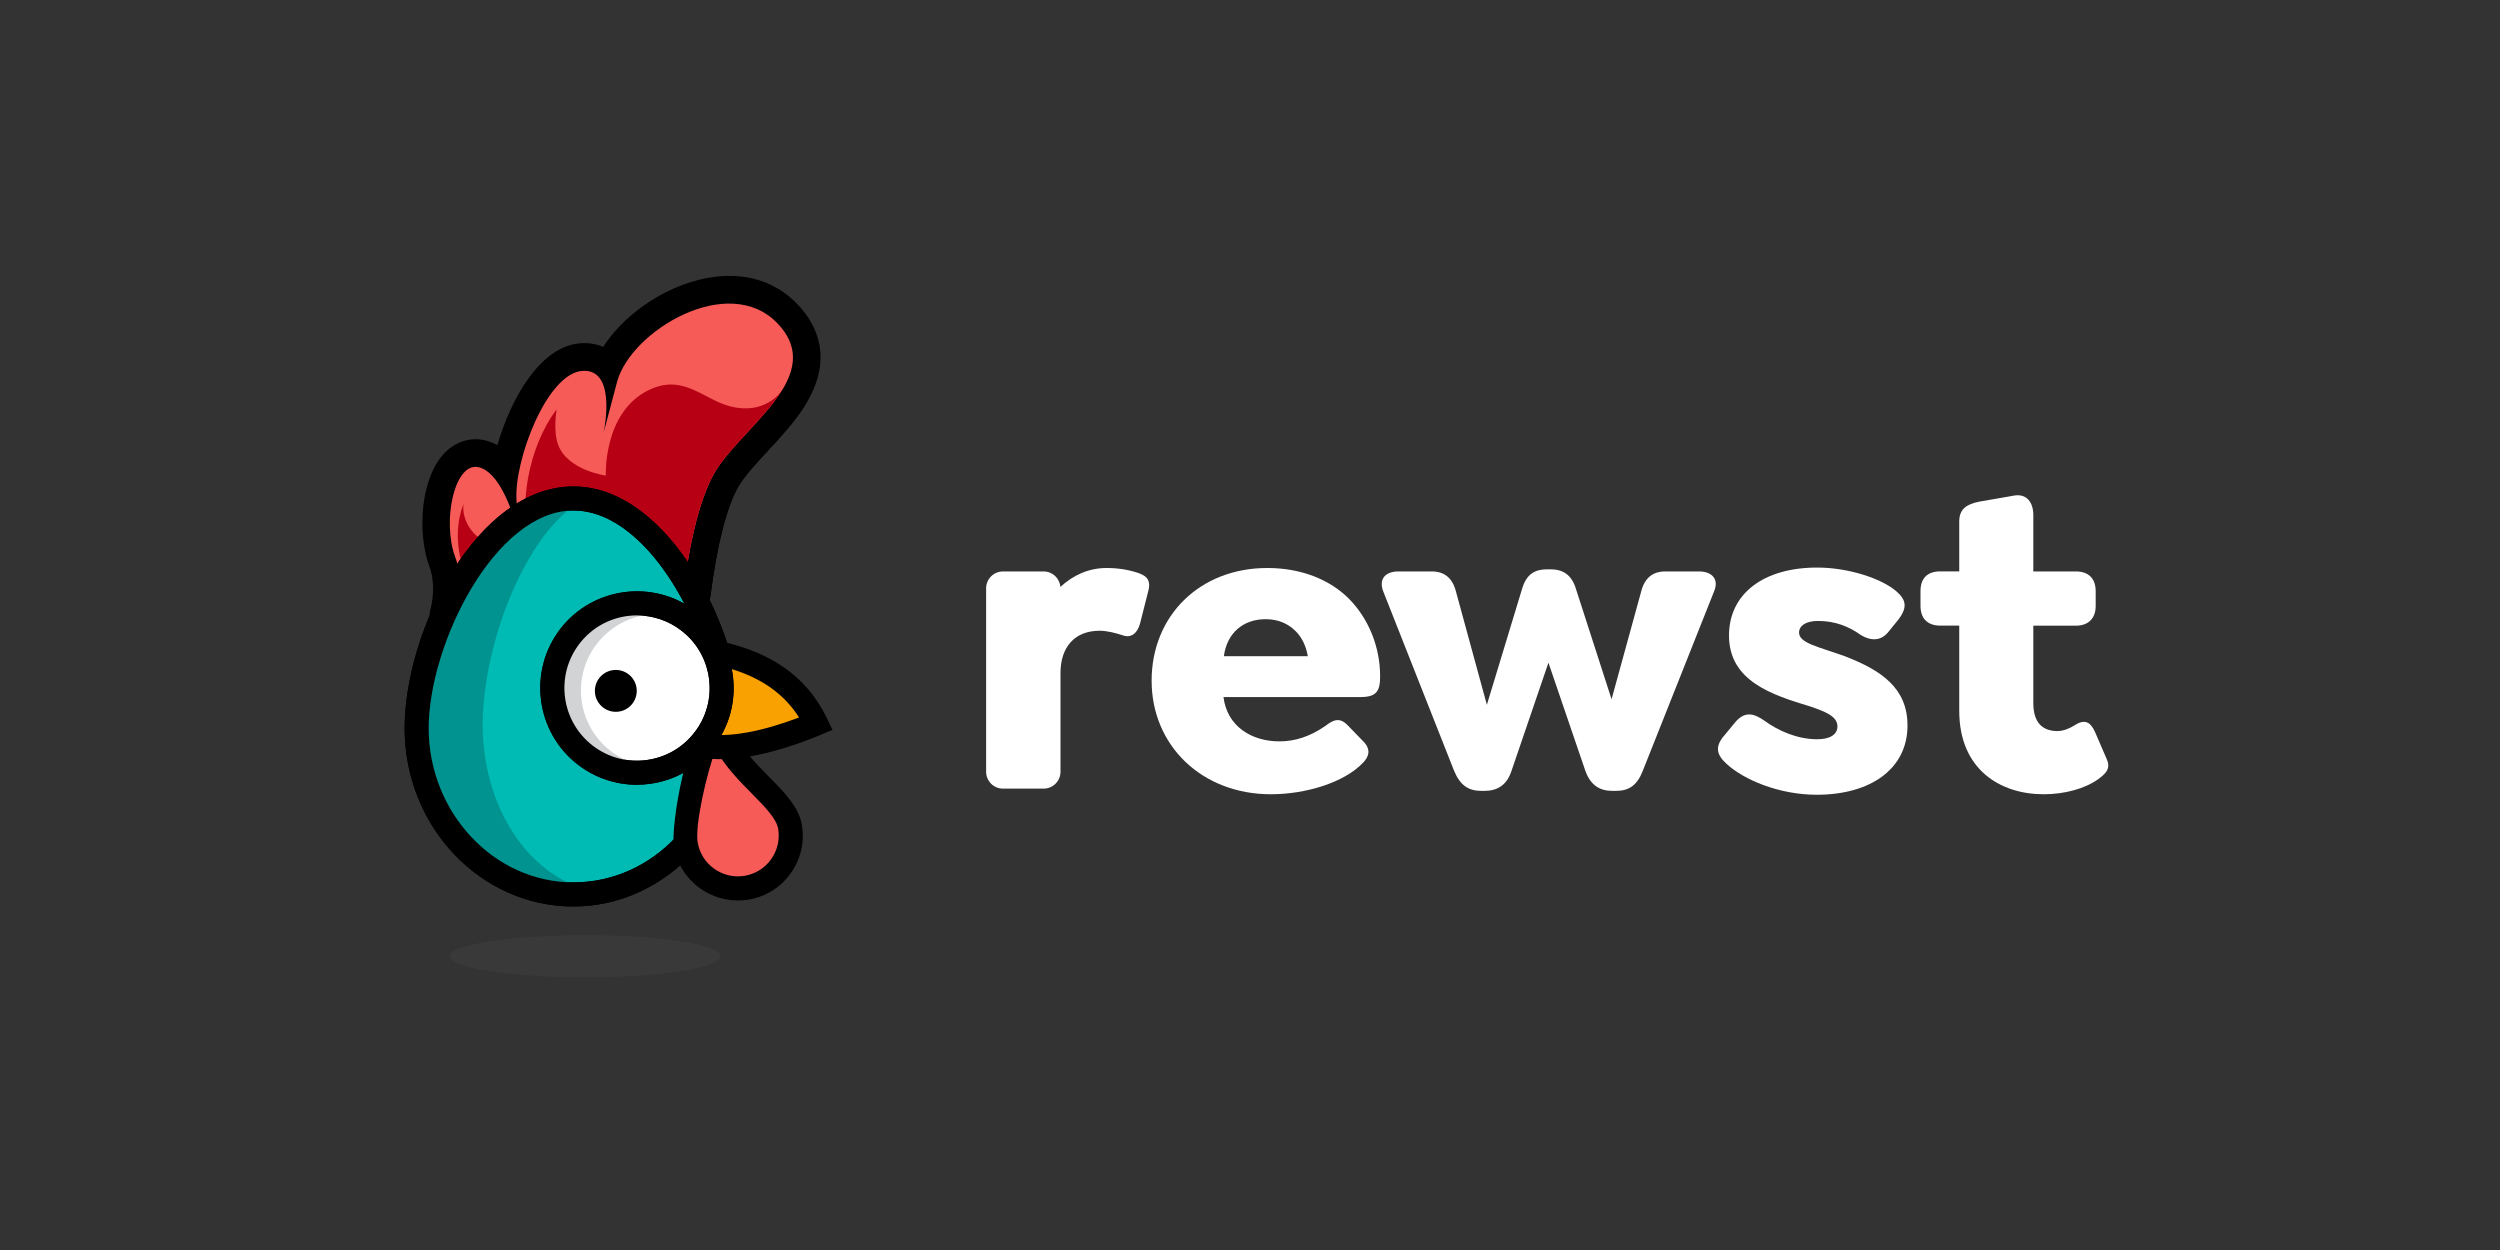
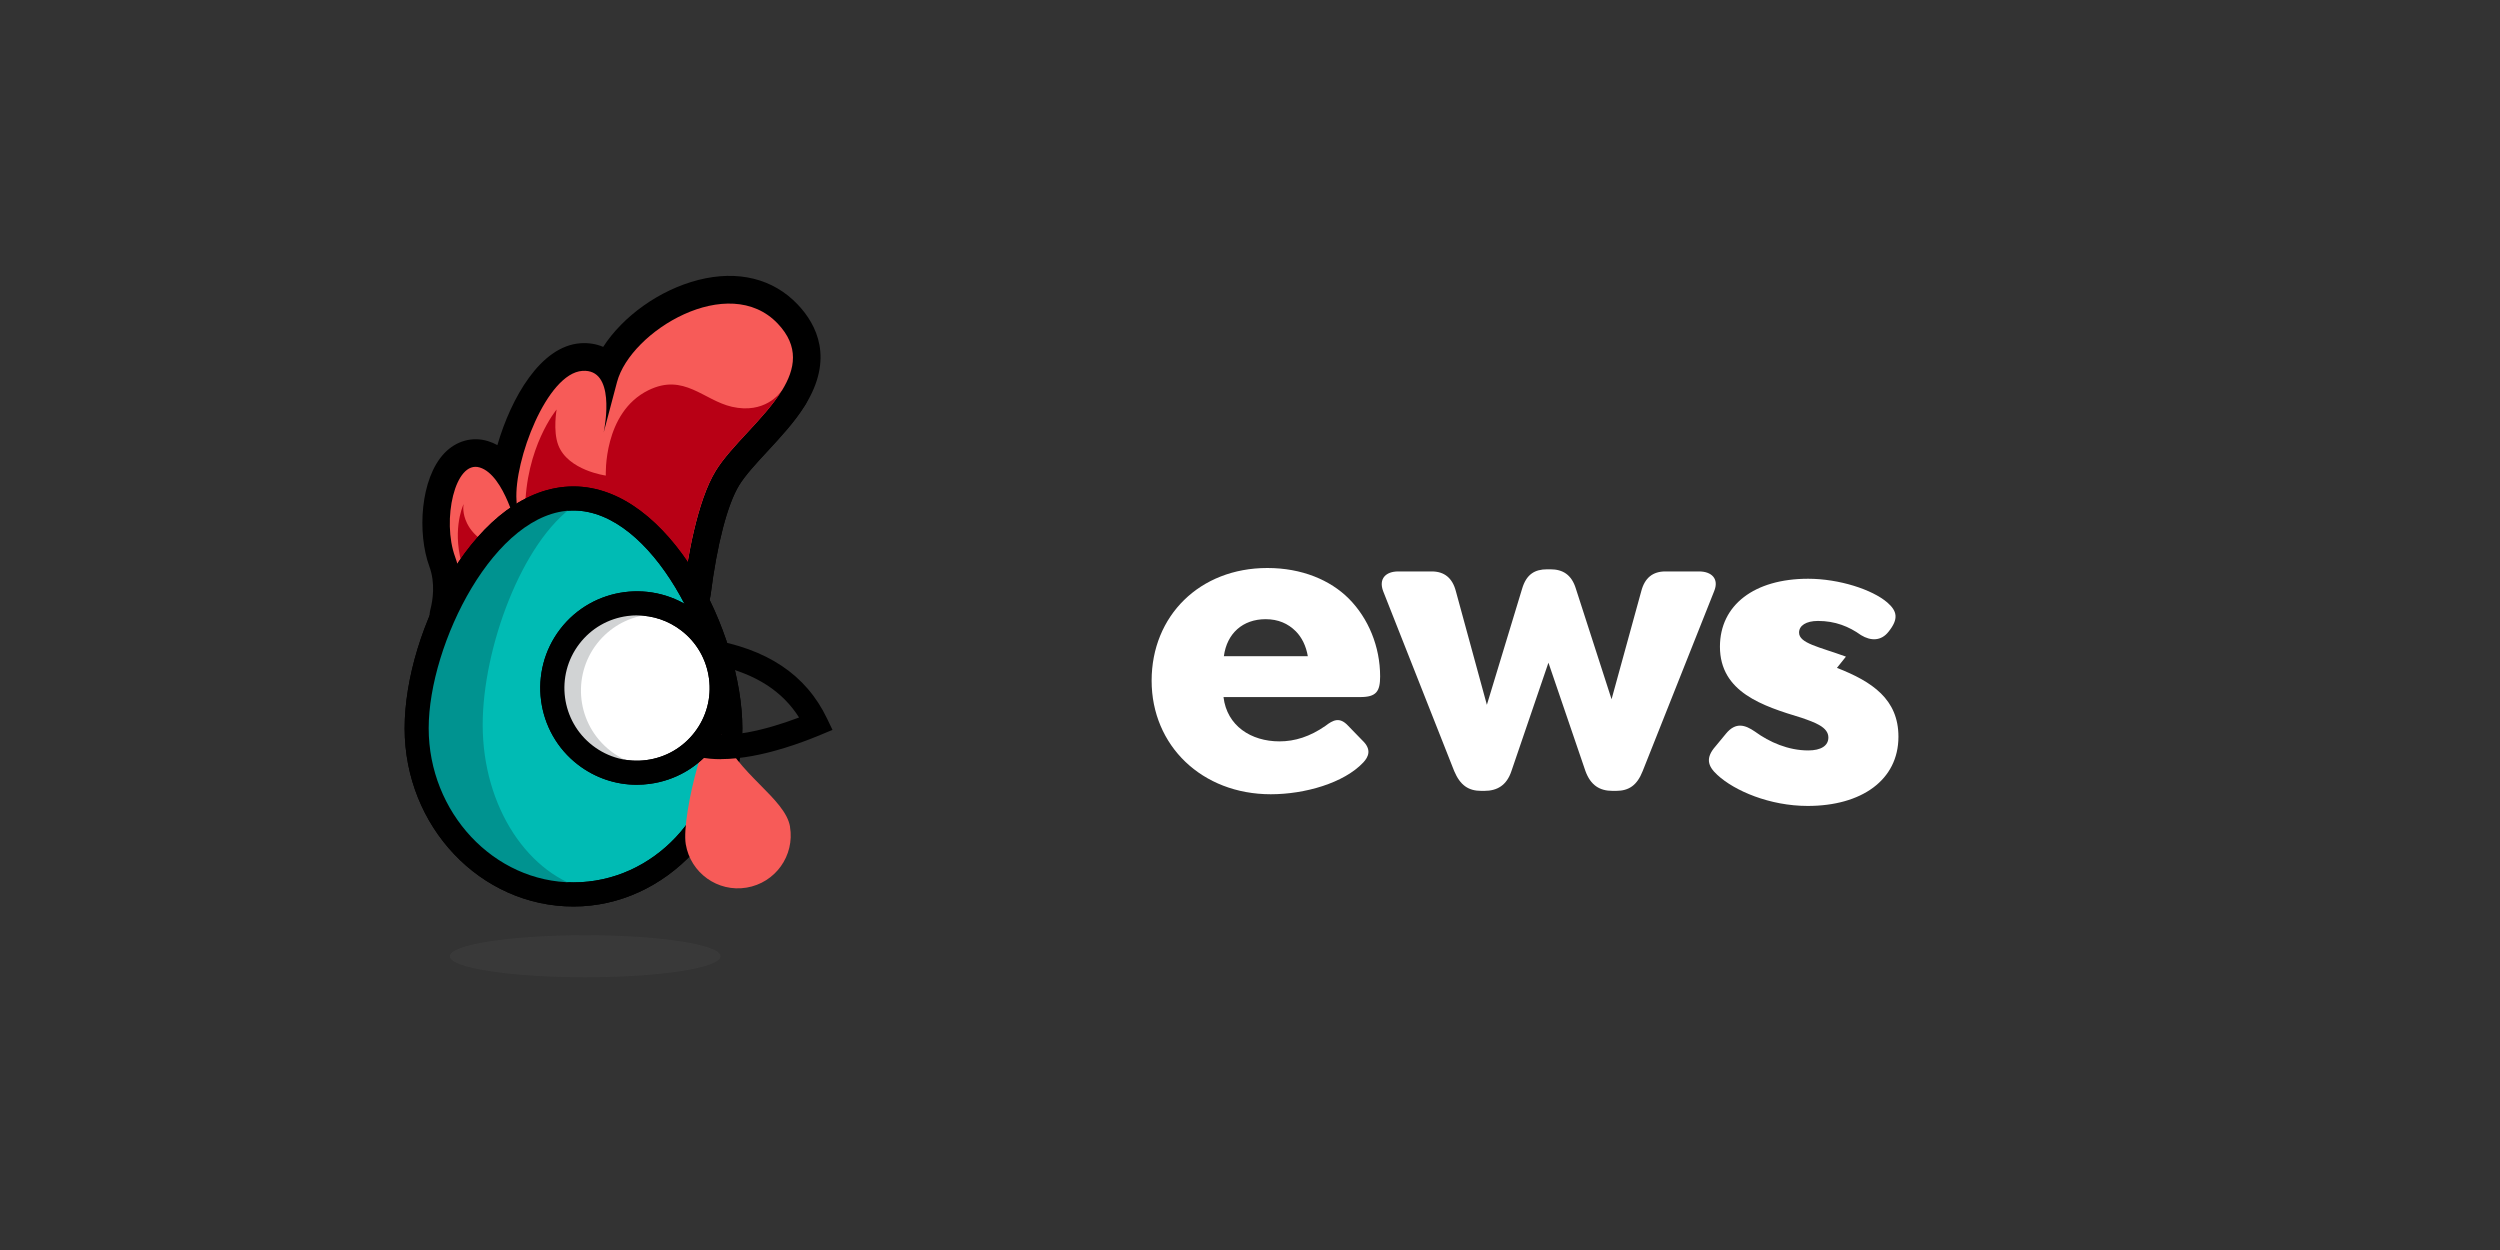
<svg xmlns="http://www.w3.org/2000/svg" id="Layer_1" data-name="Layer 1" viewBox="0 0 400 200">
  <rect x="0" y="0" width="400" height="200" fill="#333333" stroke="none" />
  <defs>
    <style>
      .cls-1 {
        fill: #f9a100;
      }

      .cls-2 {
        fill: #00bbb4;
      }

      .cls-3 {
        fill: #009390;
      }

      .cls-4 {
        fill: #f75b58;
      }

      .cls-5 {
        fill: #fff;
      }

      .cls-6 {
        fill: #b80015;
      }

      .cls-7 {
        fill: #d1d3d4;
      }

      .cls-8 {
        fill: #606060;
      }

      .cls-9 {
        opacity: .15;
      }
    </style>
  </defs>
  <g>
-     <path class="cls-5" d="m182.01,91.64c-1.45-.48-3.1-.76-4.96-.76-2.8,0-5.3,1.1-7.39,3.03-.11-1.39-1.26-2.48-2.68-2.48h-6.5c-1.49,0-2.7,1.21-2.7,2.7v29.35c0,1.49,1.21,2.7,2.7,2.7h6.5c1.49,0,2.7-1.21,2.7-2.7v-15.81c0-4.06,2.2-6.75,6.26-6.75,1.17,0,2.48.34,3.58.69,1.17.48,2.34.07,2.89-1.86l1.31-5.16c.55-2-.55-2.55-1.72-2.96Z" />
    <path class="cls-5" d="m202.77,90.88c-10.81,0-18.51,7.64-18.51,18.03s8.05,18.17,19.07,18.17c5.44,0,11.7-1.79,14.8-5.09.83-.89,1.38-2.07-.14-3.51l-2.34-2.41c-1.31-1.38-2.34-.89-3.58.07-2.48,1.72-4.89,2.48-7.36,2.48-4.54,0-8.4-2.48-8.95-7.09h21.89c2.55,0,3.17-.89,3.17-3.3,0-4.75-1.86-9.29-5.02-12.46-2.96-2.96-7.5-4.89-13.01-4.89Zm-6.95,14.11c.48-3.65,3.03-5.92,6.68-5.92,2,0,3.58.69,4.82,1.93.96.96,1.65,2.34,1.93,3.99h-13.42Z" />
    <path class="cls-5" d="m271.82,91.43h-5.37c-2,0-3.3,1.03-3.85,3.17l-4.75,17.28-5.71-17.69c-.69-2.27-2.13-3.1-4.06-3.1h-.55c-1.93,0-3.3.76-3.99,3.1l-5.64,18.58-4.96-18.17c-.55-2.13-1.86-3.17-3.85-3.17h-5.37c-2,0-3.17,1.17-2.41,3.17l11.36,28.77c.96,2.27,2.27,3.17,4.34,3.17h.48c2.07,0,3.58-.89,4.34-3.17l5.92-17.34,5.92,17.34c.83,2.27,2.27,3.17,4.34,3.17h.55c2.07,0,3.37-.89,4.27-3.17l11.43-28.77c.83-2-.41-3.17-2.41-3.17Z" />
-     <path class="cls-5" d="m295.35,105.06c-4.34-1.58-7.5-2.13-7.5-3.85,0-1.1,1.1-1.86,3.03-1.86,2.75,0,4.96.89,6.88,2.27,1.58.96,3.23.96,4.41-.55l1.45-1.79c1.65-2.06,1.38-3.3-.21-4.68-2.41-2.07-7.71-3.79-12.66-3.79-8.6,0-14.11,4.2-14.11,10.87,0,7.3,6.88,9.5,13.01,11.36,2.2.76,4.34,1.51,4.34,3.17,0,1.31-1.17,2.07-3.23,2.07-3.17,0-6.19-1.31-8.54-3.03-1.51-1.03-3.03-1.58-4.61.34l-1.65,2c-1.65,1.86-1.31,3.17.27,4.61,2.75,2.55,8.4,4.96,14.45,4.96,8.6,0,14.52-4.13,14.52-11.08,0-5.99-4.2-8.81-9.84-11.01Z" />
-     <path class="cls-5" d="m337.1,121.51l-1.93-4.47c-.62-1.31-1.45-2.13-3.17-1.03-.76.48-1.79.96-2.82.96-2.13,0-3.85-1.1-3.85-4.47v-12.39h6.81c2,0,3.17-1.17,3.17-3.17v-2.34c0-2.07-1.17-3.17-3.17-3.17h-6.81v-9.02c0-2.07-1.1-3.51-3.17-3.1l-5.51.96c-2,.41-3.17,1.17-3.17,3.17v7.98h-3.03c-2.07,0-3.17,1.1-3.17,3.17v2.34c0,2,1.1,3.17,3.17,3.17h3.03v13.63c0,9.43,6.61,13.35,13.49,13.35,3.37,0,6.61-.89,8.74-2.41.89-.69,2.13-1.51,1.38-3.17Z" />
+     <path class="cls-5" d="m295.35,105.06c-4.34-1.58-7.5-2.13-7.5-3.85,0-1.1,1.1-1.86,3.03-1.86,2.75,0,4.96.89,6.88,2.27,1.58.96,3.23.96,4.41-.55c1.65-2.06,1.38-3.3-.21-4.68-2.41-2.07-7.71-3.79-12.66-3.79-8.6,0-14.11,4.2-14.11,10.87,0,7.3,6.88,9.5,13.01,11.36,2.2.76,4.34,1.51,4.34,3.17,0,1.31-1.17,2.07-3.23,2.07-3.17,0-6.19-1.31-8.54-3.03-1.51-1.03-3.03-1.58-4.61.34l-1.65,2c-1.65,1.86-1.31,3.17.27,4.61,2.75,2.55,8.4,4.96,14.45,4.96,8.6,0,14.52-4.13,14.52-11.08,0-5.99-4.2-8.81-9.84-11.01Z" />
  </g>
  <g>
    <g>
      <path class="cls-4" d="m125.08,62.51s0,0-.02.02c-2.78,4.47-8.09,8.79-10.55,12.8-2.98,4.87-4.51,13.98-5.19,19.3-5.72-3.03-14.25-4.69-25.68-1.45-4.15,1.17-7.61,3.05-10.51,5.43.56-2.14,1.07-5.75-.3-9.48-2.16-5.85-.05-15.57,3.94-14.33,3.99,1.23,6.01,10.08,6.01,10.08,0,0,.28,1.53-.14-4.82-.42-6.35,4.85-20.33,10.54-20.72,5.31-.37,3.65,8.66,3.41,9.85.1-.38.51-1.91,2.13-8.05,2.16-8.18,17.87-17.66,25.73-9.35,3.44,3.63,2.81,7.22.65,10.71,0,0,0,0-.02.03Z" />
      <path d="m73.13,103.01c-.82,0-1.65-.23-2.37-.7-1.61-1.03-2.37-2.97-1.89-4.82.36-1.4.82-4.15-.17-6.85-1.96-5.32-1.46-14.06,2.39-18.12,1.89-1.99,4.5-2.71,6.99-1.94.53.16,1.03.38,1.5.64,2.19-7.53,6.89-15.85,13.3-16.3,1.3-.09,2.53.11,3.63.58,3.15-4.88,8.99-9.12,15.23-10.71,6.33-1.61,11.98-.21,15.91,3.95,3.07,3.24,5.77,8.67,1.19,16.06-.01.02-.02.04-.04.06-.04.06-.07.11-.11.16-1.63,2.57-3.81,4.92-5.91,7.19-1.82,1.96-3.53,3.82-4.51,5.41-1.88,3.07-3.55,9.47-4.57,17.55-.18,1.44-1.06,2.69-2.34,3.36-1.28.67-2.81.66-4.09-.02-4.19-2.22-11.48-4.21-22.42-1.11-3.35.95-6.35,2.49-8.92,4.6-.81.66-1.8,1-2.79,1Zm3.53-22.17c-.39,1.96-.46,4.71.3,6.77.38,1.02.64,2.03.83,3.01,1.2-.53,2.43-1,3.7-1.39-1.39-.44-2.63-1.58-3.02-3.42-.4-1.71-1.11-3.59-1.81-4.97Zm18.85,6.17c3.98,0,7.41.59,10.29,1.45.99-5.53,2.54-11.49,4.95-15.43,1.44-2.34,3.53-4.6,5.56-6.79,1.87-2.02,3.81-4.11,5-6.03.03-.06.07-.11.11-.17,1.58-2.61,1.2-3.77-.18-5.23-1.69-1.78-4.15-2.28-7.33-1.47-5.27,1.34-10.12,5.81-10.94,8.92-1.62,6.16-2.03,7.69-2.13,8.07-.62,2.29-2.94,3.68-5.25,3.14-2.31-.54-3.78-2.81-3.32-5.14.3-1.53.38-2.9.34-3.88-2.38,2.52-5.89,10.51-5.57,15.32.13,1.94.2,3.37.23,4.25.06,1.97-.47,3.22-1.18,4.02,3.43-.73,6.57-1.03,9.43-1.03Zm29.56-24.49h0,0Z" />
    </g>
    <g>
      <path class="cls-6" d="m74.12,90.99c-1.87-5.77-.18-9.83.06-10.34-.05.27-.23,1.49.55,3.08,2.28,4.67,9.95,5.24,9.95,5.24,0,0-.68-1.86-.66-7.21.03-10.25,5.04-16.24,5.04-16.24,0,0-.61,3.38.26,5.69,1.55,4.07,7.61,4.88,7.61,4.88,0,0-.46-10.07,6.81-13.65,5.69-2.8,8.82,1.61,13.39,2.65,5.21,1.17,7.64-2.14,7.93-2.56-2.78,4.47-8.09,8.79-10.55,12.8-2.98,4.87-4.51,13.98-5.19,19.3h0s-.32,1.05-2.85,2.84c-3.29,2.34-7.35,4.13-10.35,4.52-2.63.34-2.13-4.27-8.24-6.54-4.28-1.59-7.17-1.38-10.13.08-1.38.73-2.66,1.56-3.86,2.46.46-2.31.81-5.21.22-7.02Z" />
      <path d="m95.81,106.42c-3.27,0-4.97-2.51-5.83-3.77-.83-1.23-1.55-2.29-3.64-3.06-3.23-1.2-4.88-.96-6.59-.13-1.14.61-2.21,1.3-3.19,2.05-1.46,1.11-3.45,1.2-5,.23-1.55-.97-2.35-2.8-1.99-4.6.72-3.61.36-4.78.36-4.79,0,0,0,0,0,0-2.38-7.33-.2-12.59.26-13.57.95-2.01,3.24-3,5.35-2.32,2.06.67,3.32,2.73,2.99,4.86,0,.07.04.23.16.47.18.38.51.71.93,1.02,0-.34,0-.69,0-1.06.04-11.7,5.82-18.76,6.06-19.05,1.28-1.54,3.44-2.01,5.25-1.17,1.81.85,2.83,2.81,2.47,4.78-.16.93-.2,2.36-.02,3.12,1.05-3.89,3.36-8.45,8.42-10.94,5.84-2.87,10.28-.56,13.23.97,1.11.58,2.15,1.12,3.08,1.33,2.13.48,3.04-.38,3.33-.77,1.34-1.99,4.02-2.51,6.03-1.21,2.01,1.31,2.6,4,1.33,6.04-1.64,2.64-3.87,5.04-6.02,7.37-1.82,1.96-3.53,3.82-4.51,5.41-1.88,3.07-3.55,9.47-4.57,17.55-.04.28-.1.56-.19.82-.53,1.62-2.04,3.32-4.48,5.06-3.93,2.79-8.65,4.82-12.33,5.3-.31.04-.6.06-.88.06Zm-7.12-15.35c.24.08.48.17.72.26,4.37,1.62,6.45,4.31,7.6,5.99,2.11-.6,4.75-1.9,6.91-3.43.57-.4.94-.72,1.18-.94.89-6.52,2.57-14.87,5.65-19.91.9-1.46,2.05-2.89,3.28-4.29-1.14-.44-2.15-.97-3.08-1.45-2.6-1.36-3.51-1.75-5.27-.88-4.56,2.24-4.36,9.45-4.35,9.52.05,1.3-.48,2.56-1.44,3.43-.96.87-2.25,1.29-3.54,1.12-.6-.08-4.42-.67-7.56-3.02-.22,1.32-.36,2.77-.37,4.34-.01,3.68.33,5.37.42,5.75.51,1.19.42,2.43-.15,3.54Zm.12-3.61-10.29-6.1s-.01.09-.02.13c0-.02.02-.07.02-.13Z" />
    </g>
  </g>
  <g>
    <path class="cls-4" d="m125.08,62.51s0,0-.02.02c-2.78,4.47-8.09,8.79-10.55,12.8-2.98,4.87-4.51,13.98-5.19,19.3-5.72-3.03-14.25-4.69-25.68-1.45-4.15,1.17-7.61,3.05-10.51,5.43.56-2.14,1.07-5.75-.3-9.48-2.16-5.85-.05-15.57,3.94-14.33,3.99,1.23,6.01,10.08,6.01,10.08,0,0,.28,1.53-.14-4.82-.42-6.35,4.85-20.33,10.54-20.72,5.31-.37,3.65,8.66,3.41,9.85.1-.38.51-1.91,2.13-8.05,2.16-8.18,17.87-17.66,25.73-9.35,3.44,3.63,2.81,7.22.65,10.71,0,0,0,0-.02.03Z" />
    <path class="cls-6" d="m74.12,90.99c-1.87-5.77-.18-9.83.06-10.34-.05.27-.23,1.49.55,3.08,2.28,4.67,9.95,5.24,9.95,5.24,0,0-.68-1.86-.66-7.21.03-10.25,5.04-16.24,5.04-16.24,0,0-.61,3.38.26,5.69,1.55,4.07,7.61,4.88,7.61,4.88,0,0-.46-10.07,6.81-13.65,5.69-2.8,8.82,1.61,13.39,2.65,5.21,1.17,7.64-2.14,7.93-2.56-2.78,4.47-8.09,8.79-10.55,12.8-2.98,4.87-4.51,13.98-5.19,19.3h0s-.32,1.05-2.85,2.84c-3.29,2.34-7.35,4.13-10.35,4.52-2.63.34-2.13-4.27-8.24-6.54-4.28-1.59-7.17-1.38-10.13.08-1.38.73-2.66,1.56-3.86,2.46.46-2.31.81-5.21.22-7.02Z" />
  </g>
  <g class="cls-9">
    <ellipse class="cls-8" cx="93.63" cy="153" rx="21.65" ry="3.36" />
  </g>
  <g>
    <path class="cls-2" d="m116.85,116.53c0,14.68-11.23,26.59-25.09,26.59s-25.09-11.9-25.09-26.59,11.23-36.77,25.09-36.77,25.09,22.09,25.09,36.77Z" />
    <path d="m91.76,145.04c-14.9,0-27.02-12.79-27.02-28.51s11.6-38.7,27.02-38.7,27.02,23.47,27.02,38.7-12.12,28.51-27.02,28.51Zm0-63.36c-12.56,0-23.17,21.4-23.17,34.84s10.39,24.66,23.17,24.66,23.17-11.06,23.17-24.66-10.6-34.84-23.17-34.84Z" />
  </g>
  <path class="cls-3" d="m77.23,115.96c0-12.14,6.22-29.28,14.76-35.13-.58-.09-1.17-.16-1.77-.16-12.61,0-22.84,21.67-22.84,36.08s10.22,26.09,22.84,26.09c1.4,0,2.77-.15,4.1-.43-9.71-2.25-17.09-13.23-17.09-26.45Z" />
  <path d="m91.76,145.04c-14.9,0-27.02-12.79-27.02-28.51s11.6-38.7,27.02-38.7,27.02,23.47,27.02,38.7-12.12,28.51-27.02,28.51Zm0-63.36c-12.56,0-23.17,21.4-23.17,34.84s10.39,24.66,23.17,24.66,23.17-11.06,23.17-24.66-10.6-34.84-23.17-34.84Z" />
  <g>
    <g>
      <path class="cls-4" d="m126.4,132.29c.77,4.61-2.34,8.96-6.95,9.73s-8.96-2.34-9.73-6.95c-.77-4.61,3.92-22.45,5.56-18.07,2.52,6.76,10.36,10.68,11.13,15.29Z" />
-       <path d="m118.04,144.07c-2.14,0-4.23-.66-6.01-1.93-2.26-1.61-3.75-4.01-4.21-6.74-.53-3.18,2.16-19.84,6.22-20.92.98-.26,2.37.06,3.04,1.86,1.15,3.07,3.59,5.54,5.95,7.94,2.47,2.5,4.79,4.86,5.27,7.71.46,2.74-.18,5.49-1.79,7.74-1.61,2.26-4.01,3.75-6.74,4.21-.58.1-1.16.14-1.73.14Zm-3.53-24.15c-1.5,3.93-3.33,12.18-2.89,14.84.29,1.72,1.23,3.23,2.65,4.24s3.15,1.41,4.87,1.13c1.72-.29,3.23-1.23,4.24-2.65s1.41-3.15,1.13-4.87h0c-.28-1.65-2.19-3.58-4.21-5.63-2.01-2.03-4.23-4.29-5.78-7.06Z" />
    </g>
    <g>
-       <path class="cls-1" d="m110.16,118.35c1.82,1.27,5.35,1.55,9.79.74,3.19-.58,6.85-1.71,10.63-3.29-3.08-6.41-8.86-10.22-17.63-11.64-4,4.02-3.55,10.38-2.8,14.2Zm3.15-10.85s3.19,5.51.2,6.23c-2.6.63-1.82-4.2-.2-6.23Z" />
      <path d="m115.3,121.47c-2.31,0-4.59-.39-6.25-1.55l-.64-.45-.15-.76c-.77-3.93-1.37-11.22,3.33-15.93l.7-.7.98.16c9.45,1.53,15.68,5.69,19.05,12.71l.88,1.83-1.87.78c-3.91,1.63-7.72,2.81-11.03,3.41-1.51.27-3.26.49-4.99.49Zm-3.41-4.38c1.35.54,3.9.79,7.72.09,2.48-.45,5.3-1.27,8.24-2.38-2.65-4.2-6.89-6.93-12.89-8.31l.02.03c.6,1.03,2.47,4.6,1.42,7.06-.44,1.02-1.3,1.73-2.44,2.01-.83.2-1.62.12-2.28-.21.05.6.13,1.18.21,1.7Z" />
    </g>
  </g>
  <g>
    <circle class="cls-5" cx="101.91" cy="110.08" r="13.55" />
    <path d="m101.88,125.56c-3.39,0-6.66-1.11-9.39-3.2-6.77-5.19-8.05-14.93-2.86-21.7,5.19-6.77,14.93-8.05,21.7-2.86,3.28,2.52,5.38,6.16,5.92,10.26.54,4.1-.55,8.16-3.06,11.44h0c-2.52,3.28-6.16,5.38-10.26,5.92-.69.09-1.37.14-2.05.14Zm.06-27.1c-.51,0-1.03.03-1.54.1-3.08.41-5.81,1.98-7.7,4.45-3.9,5.08-2.94,12.4,2.15,16.3,2.46,1.89,5.52,2.71,8.59,2.3,3.08-.41,5.81-1.99,7.7-4.45h0c1.89-2.46,2.71-5.51,2.3-8.59-.41-3.08-1.98-5.81-4.45-7.7-2.05-1.57-4.51-2.4-7.05-2.4Z" />
  </g>
-   <circle cx="98.53" cy="110.54" r="3.35" />
  <path class="cls-7" d="m96.36,102.01c2.18-2.27,5.03-3.51,7.94-3.72-4.27-1.29-9.09-.21-12.38,3.23-4.68,4.88-4.52,12.62.36,17.3,2.6,2.5,6.02,3.6,9.35,3.36-1.79-.54-3.48-1.49-4.91-2.87-4.88-4.68-5.04-12.42-.36-17.3Z" />
  <path d="m101.88,125.56c-3.39,0-6.66-1.11-9.39-3.2-6.77-5.19-8.05-14.93-2.86-21.7,5.19-6.77,14.93-8.05,21.7-2.86,3.28,2.52,5.38,6.16,5.92,10.26.54,4.1-.55,8.16-3.06,11.44h0c-2.52,3.28-6.16,5.38-10.26,5.92-.69.09-1.37.14-2.05.14Zm.06-27.1c-.51,0-1.03.03-1.54.1-3.08.41-5.81,1.98-7.7,4.45-3.9,5.08-2.94,12.4,2.15,16.3,2.46,1.89,5.52,2.71,8.59,2.3,3.08-.41,5.81-1.99,7.7-4.45h0c1.89-2.46,2.71-5.51,2.3-8.59-.41-3.08-1.98-5.81-4.45-7.7-2.05-1.57-4.51-2.4-7.05-2.4Z" />
</svg>